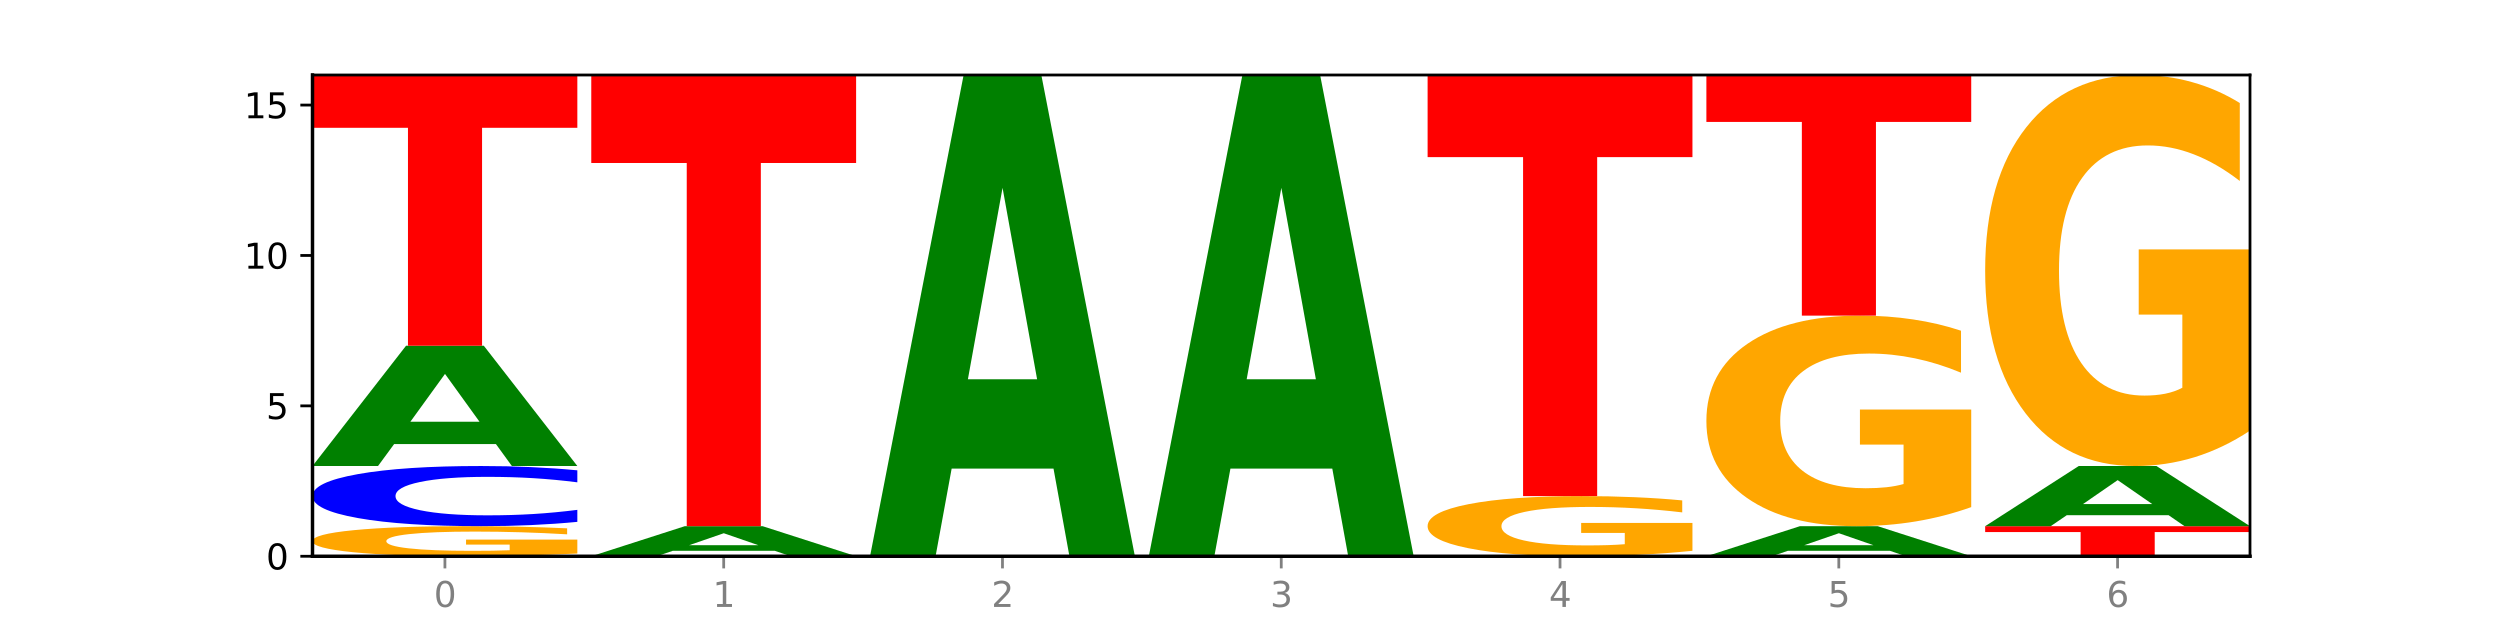
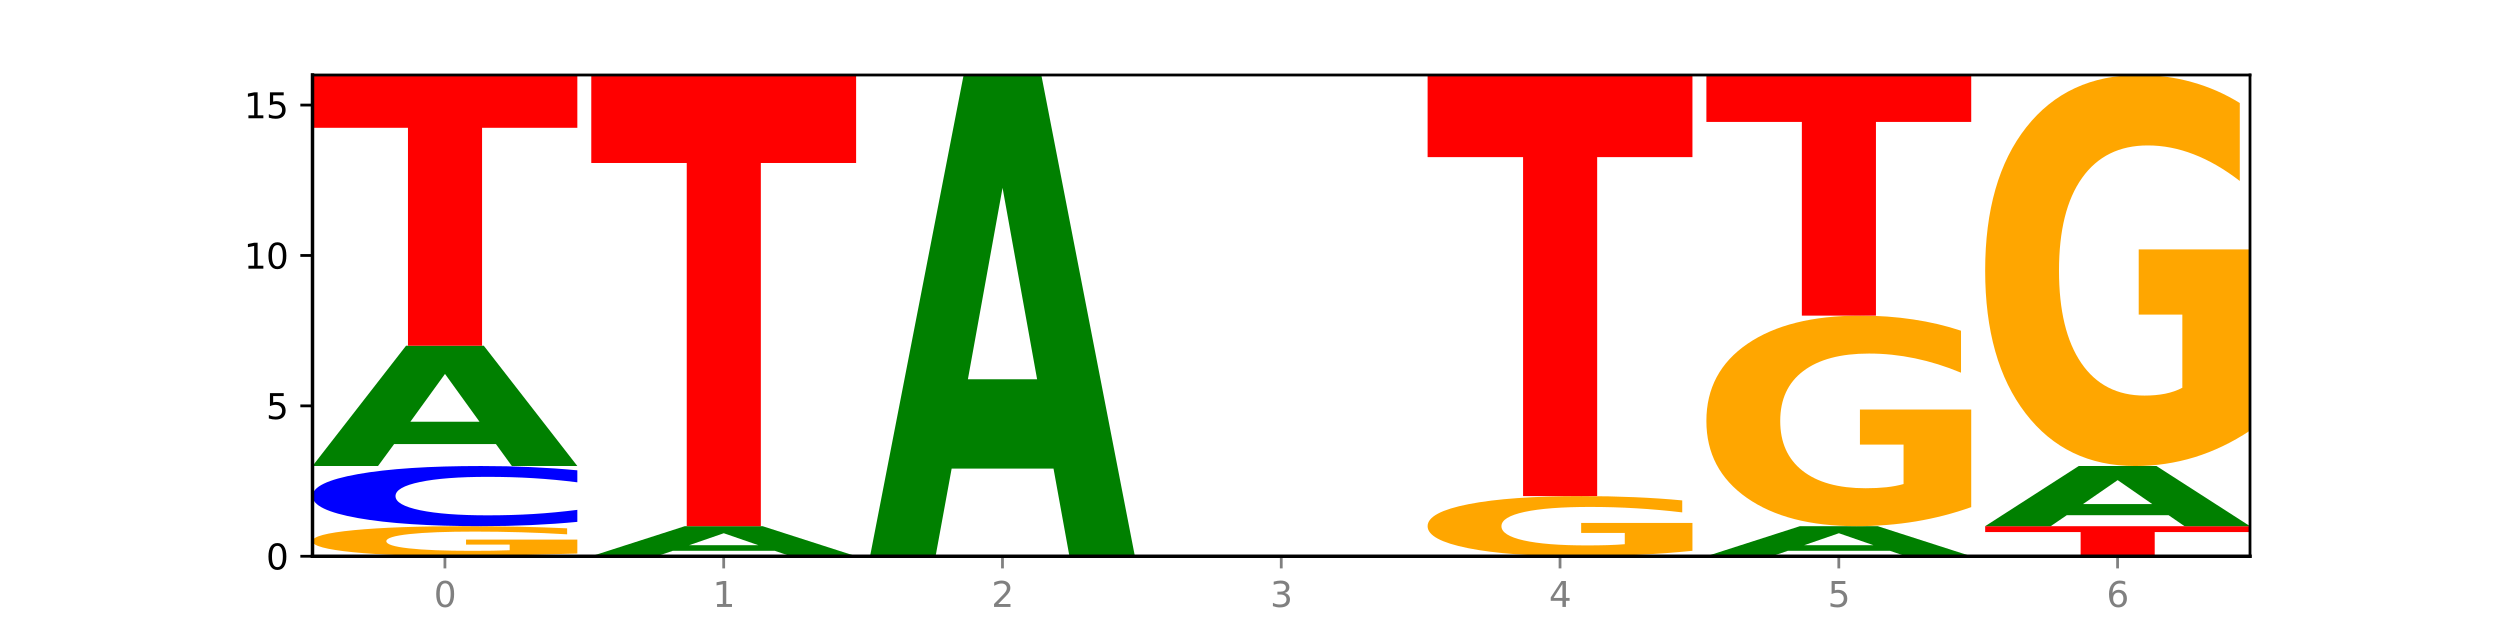
<svg xmlns="http://www.w3.org/2000/svg" xmlns:xlink="http://www.w3.org/1999/xlink" width="720pt" height="180pt" viewBox="0 0 720 180" version="1.1">
  <defs>
    <style type="text/css">*{stroke-linejoin: round; stroke-linecap: butt}</style>
  </defs>
  <g id="figure_1">
    <g id="patch_1">
      <path d="M 0 180  L 720 180  L 720 0  L 0 0  z " style="fill: #ffffff" />
    </g>
    <g id="axes_1">
      <g id="patch_2">
        <path d="M 90 160.2  L 648 160.2  L 648 21.6  L 90 21.6  z " style="fill: #ffffff" />
      </g>
      <g id="line2d_1">
        <path d="M 90 160.2  L 648 160.2  " clip-path="url(#pc9371a0ef4)" style="fill: none; stroke: #000000; stroke-width: 0.5; stroke-linecap: square" />
      </g>
      <g id="patch_3">
-         <path d="M 166.273 159.416  Q 158.581 159.808 150.308 160.005  Q 142.034 160.2 133.214 160.2  Q 113.282 160.2 101.641 159.033  Q 90 157.867 90 155.871  Q 90 153.853 101.846 152.695  Q 113.709 151.537 134.342 151.537  Q 142.291 151.537 149.573 151.695  Q 156.872 151.851 163.333 152.158  L 163.333 153.885  Q 156.667 153.49 150.068 153.295  Q 143.47 153.098 136.838 153.098  Q 124.564 153.098 117.914 153.817  Q 111.265 154.535 111.265 155.871  Q 111.265 157.196 117.675 157.919  Q 124.085 158.64 135.88 158.64  Q 139.094 158.64 141.846 158.598  Q 144.598 158.556 146.786 158.466  L 146.786 156.845  L 134.222 156.845  L 134.222 155.401  L 166.273 155.401  L 166.273 159.416  z " clip-path="url(#pc9371a0ef4)" style="fill: #ffa600" />
+         <path d="M 166.273 159.416  Q 142.034 160.2 133.214 160.2  Q 113.282 160.2 101.641 159.033  Q 90 157.867 90 155.871  Q 90 153.853 101.846 152.695  Q 113.709 151.537 134.342 151.537  Q 142.291 151.537 149.573 151.695  Q 156.872 151.851 163.333 152.158  L 163.333 153.885  Q 156.667 153.49 150.068 153.295  Q 143.47 153.098 136.838 153.098  Q 124.564 153.098 117.914 153.817  Q 111.265 154.535 111.265 155.871  Q 111.265 157.196 117.675 157.919  Q 124.085 158.64 135.88 158.64  Q 139.094 158.64 141.846 158.598  Q 144.598 158.556 146.786 158.466  L 146.786 156.845  L 134.222 156.845  L 134.222 155.401  L 166.273 155.401  L 166.273 159.416  z " clip-path="url(#pc9371a0ef4)" style="fill: #ffa600" />
      </g>
      <g id="patch_4">
        <path d="M 166.273 150.296  Q 159.893 150.911 152.994 151.223  Q 146.095 151.537 138.581 151.537  Q 116.174 151.537 103.087 149.204  Q 90 146.871 90 142.88  Q 90 138.876 103.087 136.546  Q 116.174 134.213 138.581 134.213  Q 146.095 134.213 152.994 134.527  Q 159.893 134.839 166.273 135.454  L 166.273 138.908  Q 159.836 138.092 153.59 137.713  Q 147.344 137.333 140.445 137.333  Q 128.069 137.333 120.978 138.811  Q 113.906 140.286 113.906 142.88  Q 113.906 145.464 120.978 146.942  Q 128.069 148.417 140.445 148.417  Q 147.344 148.417 153.59 148.037  Q 159.836 147.654 166.273 146.839  L 166.273 150.296  z " clip-path="url(#pc9371a0ef4)" style="fill: #0000ff" />
      </g>
      <g id="patch_5">
        <path d="M 142.835 127.9  L 113.501 127.9  L 108.87 134.213  L 90 134.213  L 116.948 99.562  L 139.326 99.562  L 166.273 134.213  L 147.419 134.213  L 142.835 127.9  z M 118.18 121.469  L 138.109 121.469  L 128.16 107.687  L 118.18 121.469  z " clip-path="url(#pc9371a0ef4)" style="fill: #008000" />
      </g>
      <g id="patch_6">
        <path d="M 90 21.6  L 166.273 21.6  L 166.273 36.805  L 138.833 36.805  L 138.833 99.562  L 117.494 99.562  L 117.494 36.805  L 90 36.805  L 90 21.6  z " clip-path="url(#pc9371a0ef4)" style="fill: #ff0000" />
      </g>
      <g id="patch_7">
        <path d="M 223.122 158.622  L 193.789 158.622  L 189.157 160.2  L 170.288 160.2  L 197.235 151.537  L 219.614 151.537  L 246.561 160.2  L 227.707 160.2  L 223.122 158.622  z M 198.467 157.014  L 218.397 157.014  L 208.448 153.569  L 198.467 157.014  z " clip-path="url(#pc9371a0ef4)" style="fill: #008000" />
      </g>
      <g id="patch_8">
        <path d="M 170.288 21.6  L 246.561 21.6  L 246.561 46.941  L 219.12 46.941  L 219.12 151.537  L 197.782 151.537  L 197.782 46.941  L 170.288 46.941  L 170.288 21.6  z " clip-path="url(#pc9371a0ef4)" style="fill: #ff0000" />
      </g>
      <g id="patch_9">
        <path d="M 303.41 134.951  L 274.077 134.951  L 269.445 160.2  L 250.576 160.2  L 277.523 21.6  L 299.901 21.6  L 326.849 160.2  L 307.995 160.2  L 303.41 134.951  z M 278.755 109.228  L 298.685 109.228  L 288.736 54.096  L 278.755 109.228  z " clip-path="url(#pc9371a0ef4)" style="fill: #008000" />
      </g>
      <g id="patch_10">
-         <path d="M 383.698 134.951  L 354.364 134.951  L 349.733 160.2  L 330.863 160.2  L 357.811 21.6  L 380.189 21.6  L 407.137 160.2  L 388.283 160.2  L 383.698 134.951  z M 359.043 109.228  L 378.973 109.228  L 369.023 54.096  L 359.043 109.228  z " clip-path="url(#pc9371a0ef4)" style="fill: #008000" />
-       </g>
+         </g>
      <g id="patch_11">
        <path d="M 487.424 158.632  Q 479.732 159.416 471.459 159.81  Q 463.185 160.2 454.365 160.2  Q 434.433 160.2 422.792 157.867  Q 411.151 155.533 411.151 151.543  Q 411.151 147.506 422.997 145.19  Q 434.86 142.875 455.493 142.875  Q 463.442 142.875 470.724 143.19  Q 478.023 143.501 484.484 144.117  L 484.484 147.57  Q 477.818 146.779 471.219 146.389  Q 464.621 145.996 457.989 145.996  Q 445.715 145.996 439.066 147.434  Q 432.416 148.869 432.416 151.543  Q 432.416 154.191 438.826 155.637  Q 445.236 157.079 457.031 157.079  Q 460.245 157.079 462.997 156.997  Q 465.749 156.911 467.937 156.732  L 467.937 153.49  L 455.373 153.49  L 455.373 150.602  L 487.424 150.602  L 487.424 158.632  z " clip-path="url(#pc9371a0ef4)" style="fill: #ffa600" />
      </g>
      <g id="patch_12">
        <path d="M 411.151 21.6  L 487.424 21.6  L 487.424 45.252  L 459.984 45.252  L 459.984 142.875  L 438.645 142.875  L 438.645 45.252  L 411.151 45.252  L 411.151 21.6  z " clip-path="url(#pc9371a0ef4)" style="fill: #ff0000" />
      </g>
      <g id="patch_13">
        <path d="M 544.273 158.622  L 514.94 158.622  L 510.308 160.2  L 491.439 160.2  L 518.386 151.537  L 540.765 151.537  L 567.712 160.2  L 548.858 160.2  L 544.273 158.622  z M 519.618 157.014  L 539.548 157.014  L 529.599 153.569  L 519.618 157.014  z " clip-path="url(#pc9371a0ef4)" style="fill: #008000" />
      </g>
      <g id="patch_14">
        <path d="M 567.712 146.051  Q 560.02 148.794 551.746 150.172  Q 543.473 151.537 534.652 151.537  Q 514.721 151.537 503.08 143.371  Q 491.439 135.204 491.439 121.238  Q 491.439 107.108 503.285 99.004  Q 515.148 90.9 535.781 90.9  Q 543.729 90.9 551.011 92.002  Q 558.311 93.092 564.772 95.246  L 564.772 107.334  Q 558.105 104.566 551.507 103.2  Q 544.909 101.823 538.276 101.823  Q 526.003 101.823 519.353 106.858  Q 512.704 111.881 512.704 121.238  Q 512.704 130.507 519.114 135.567  Q 525.524 140.615 537.319 140.615  Q 540.533 140.615 543.285 140.327  Q 546.037 140.026 548.225 139.4  L 548.225 128.052  L 535.661 128.052  L 535.661 117.943  L 567.712 117.943  L 567.712 146.051  z " clip-path="url(#pc9371a0ef4)" style="fill: #ffa600" />
      </g>
      <g id="patch_15">
        <path d="M 491.439 21.6  L 567.712 21.6  L 567.712 35.115  L 540.272 35.115  L 540.272 90.9  L 518.933 90.9  L 518.933 35.115  L 491.439 35.115  L 491.439 21.6  z " clip-path="url(#pc9371a0ef4)" style="fill: #ff0000" />
      </g>
      <g id="patch_16">
        <path d="M 571.727 151.537  L 648 151.537  L 648 153.227  L 620.559 153.227  L 620.559 160.2  L 599.221 160.2  L 599.221 153.227  L 571.727 153.227  L 571.727 151.537  z " clip-path="url(#pc9371a0ef4)" style="fill: #ff0000" />
      </g>
      <g id="patch_17">
        <path d="M 624.561 148.381  L 595.228 148.381  L 590.596 151.537  L 571.727 151.537  L 598.674 134.213  L 621.052 134.213  L 648 151.537  L 629.146 151.537  L 624.561 148.381  z M 599.906 145.166  L 619.836 145.166  L 609.887 138.275  L 599.906 145.166  z " clip-path="url(#pc9371a0ef4)" style="fill: #008000" />
      </g>
      <g id="patch_18">
        <path d="M 648 124.024  Q 640.308 129.118 632.034 131.677  Q 623.761 134.213 614.94 134.213  Q 595.009 134.213 583.368 119.046  Q 571.727 103.879 571.727 77.941  Q 571.727 51.701 583.573 36.651  Q 595.436 21.6 616.068 21.6  Q 624.017 21.6 631.299 23.647  Q 638.598 25.671 645.06 29.672  L 645.06 52.12  Q 638.393 46.979 631.795 44.444  Q 625.197 41.885 618.564 41.885  Q 606.291 41.885 599.641 51.236  Q 592.992 60.564 592.992 77.941  Q 592.992 95.155 599.402 104.553  Q 605.812 113.928 617.607 113.928  Q 620.821 113.928 623.573 113.393  Q 626.325 112.835 628.513 111.671  L 628.513 90.596  L 615.949 90.596  L 615.949 71.823  L 648 71.823  L 648 124.024  z " clip-path="url(#pc9371a0ef4)" style="fill: #ffa600" />
      </g>
      <g id="matplotlib.axis_1">
        <g id="xtick_1">
          <g id="line2d_2">
            <defs>
              <path id="m896aa1ac33" d="M 0 0  L 0 3.5  " style="stroke: #808080; stroke-width: 0.8" />
            </defs>
            <g>
              <use xlink:href="#m896aa1ac33" x="128.137" y="160.2" style="fill: #808080; stroke: #808080; stroke-width: 0.8" />
            </g>
          </g>
          <g id="text_1">
            <g style="fill: #808080" transform="translate(124.955 174.798) scale(0.1 -0.1)">
              <defs>
                <path id="DejaVuSans-30" d="M 2034 4250  Q 1547 4250 1301 3770  Q 1056 3291 1056 2328  Q 1056 1369 1301 889  Q 1547 409 2034 409  Q 2525 409 2770 889  Q 3016 1369 3016 2328  Q 3016 3291 2770 3770  Q 2525 4250 2034 4250  z M 2034 4750  Q 2819 4750 3233 4129  Q 3647 3509 3647 2328  Q 3647 1150 3233 529  Q 2819 -91 2034 -91  Q 1250 -91 836 529  Q 422 1150 422 2328  Q 422 3509 836 4129  Q 1250 4750 2034 4750  z " transform="scale(0.016)" />
              </defs>
              <use xlink:href="#DejaVuSans-30" />
            </g>
          </g>
        </g>
        <g id="xtick_2">
          <g id="line2d_3">
            <g>
              <use xlink:href="#m896aa1ac33" x="208.424" y="160.2" style="fill: #808080; stroke: #808080; stroke-width: 0.8" />
            </g>
          </g>
          <g id="text_2">
            <g style="fill: #808080" transform="translate(205.243 174.798) scale(0.1 -0.1)">
              <defs>
                <path id="DejaVuSans-31" d="M 794 531  L 1825 531  L 1825 4091  L 703 3866  L 703 4441  L 1819 4666  L 2450 4666  L 2450 531  L 3481 531  L 3481 0  L 794 0  L 794 531  z " transform="scale(0.016)" />
              </defs>
              <use xlink:href="#DejaVuSans-31" />
            </g>
          </g>
        </g>
        <g id="xtick_3">
          <g id="line2d_4">
            <g>
              <use xlink:href="#m896aa1ac33" x="288.712" y="160.2" style="fill: #808080; stroke: #808080; stroke-width: 0.8" />
            </g>
          </g>
          <g id="text_3">
            <g style="fill: #808080" transform="translate(285.531 174.798) scale(0.1 -0.1)">
              <defs>
                <path id="DejaVuSans-32" d="M 1228 531  L 3431 531  L 3431 0  L 469 0  L 469 531  Q 828 903 1448 1529  Q 2069 2156 2228 2338  Q 2531 2678 2651 2914  Q 2772 3150 2772 3378  Q 2772 3750 2511 3984  Q 2250 4219 1831 4219  Q 1534 4219 1204 4116  Q 875 4013 500 3803  L 500 4441  Q 881 4594 1212 4672  Q 1544 4750 1819 4750  Q 2544 4750 2975 4387  Q 3406 4025 3406 3419  Q 3406 3131 3298 2873  Q 3191 2616 2906 2266  Q 2828 2175 2409 1742  Q 1991 1309 1228 531  z " transform="scale(0.016)" />
              </defs>
              <use xlink:href="#DejaVuSans-32" />
            </g>
          </g>
        </g>
        <g id="xtick_4">
          <g id="line2d_5">
            <g>
              <use xlink:href="#m896aa1ac33" x="369" y="160.2" style="fill: #808080; stroke: #808080; stroke-width: 0.8" />
            </g>
          </g>
          <g id="text_4">
            <g style="fill: #808080" transform="translate(365.819 174.798) scale(0.1 -0.1)">
              <defs>
                <path id="DejaVuSans-33" d="M 2597 2516  Q 3050 2419 3304 2112  Q 3559 1806 3559 1356  Q 3559 666 3084 287  Q 2609 -91 1734 -91  Q 1441 -91 1130 -33  Q 819 25 488 141  L 488 750  Q 750 597 1062 519  Q 1375 441 1716 441  Q 2309 441 2620 675  Q 2931 909 2931 1356  Q 2931 1769 2642 2001  Q 2353 2234 1838 2234  L 1294 2234  L 1294 2753  L 1863 2753  Q 2328 2753 2575 2939  Q 2822 3125 2822 3475  Q 2822 3834 2567 4026  Q 2313 4219 1838 4219  Q 1578 4219 1281 4162  Q 984 4106 628 3988  L 628 4550  Q 988 4650 1302 4700  Q 1616 4750 1894 4750  Q 2613 4750 3031 4423  Q 3450 4097 3450 3541  Q 3450 3153 3228 2886  Q 3006 2619 2597 2516  z " transform="scale(0.016)" />
              </defs>
              <use xlink:href="#DejaVuSans-33" />
            </g>
          </g>
        </g>
        <g id="xtick_5">
          <g id="line2d_6">
            <g>
              <use xlink:href="#m896aa1ac33" x="449.288" y="160.2" style="fill: #808080; stroke: #808080; stroke-width: 0.8" />
            </g>
          </g>
          <g id="text_5">
            <g style="fill: #808080" transform="translate(446.107 174.798) scale(0.1 -0.1)">
              <defs>
                <path id="DejaVuSans-34" d="M 2419 4116  L 825 1625  L 2419 1625  L 2419 4116  z M 2253 4666  L 3047 4666  L 3047 1625  L 3713 1625  L 3713 1100  L 3047 1100  L 3047 0  L 2419 0  L 2419 1100  L 313 1100  L 313 1709  L 2253 4666  z " transform="scale(0.016)" />
              </defs>
              <use xlink:href="#DejaVuSans-34" />
            </g>
          </g>
        </g>
        <g id="xtick_6">
          <g id="line2d_7">
            <g>
              <use xlink:href="#m896aa1ac33" x="529.576" y="160.2" style="fill: #808080; stroke: #808080; stroke-width: 0.8" />
            </g>
          </g>
          <g id="text_6">
            <g style="fill: #808080" transform="translate(526.394 174.798) scale(0.1 -0.1)">
              <defs>
                <path id="DejaVuSans-35" d="M 691 4666  L 3169 4666  L 3169 4134  L 1269 4134  L 1269 2991  Q 1406 3038 1543 3061  Q 1681 3084 1819 3084  Q 2600 3084 3056 2656  Q 3513 2228 3513 1497  Q 3513 744 3044 326  Q 2575 -91 1722 -91  Q 1428 -91 1123 -41  Q 819 9 494 109  L 494 744  Q 775 591 1075 516  Q 1375 441 1709 441  Q 2250 441 2565 725  Q 2881 1009 2881 1497  Q 2881 1984 2565 2268  Q 2250 2553 1709 2553  Q 1456 2553 1204 2497  Q 953 2441 691 2322  L 691 4666  z " transform="scale(0.016)" />
              </defs>
              <use xlink:href="#DejaVuSans-35" />
            </g>
          </g>
        </g>
        <g id="xtick_7">
          <g id="line2d_8">
            <g>
              <use xlink:href="#m896aa1ac33" x="609.863" y="160.2" style="fill: #808080; stroke: #808080; stroke-width: 0.8" />
            </g>
          </g>
          <g id="text_7">
            <g style="fill: #808080" transform="translate(606.682 174.798) scale(0.1 -0.1)">
              <defs>
                <path id="DejaVuSans-36" d="M 2113 2584  Q 1688 2584 1439 2293  Q 1191 2003 1191 1497  Q 1191 994 1439 701  Q 1688 409 2113 409  Q 2538 409 2786 701  Q 3034 994 3034 1497  Q 3034 2003 2786 2293  Q 2538 2584 2113 2584  z M 3366 4563  L 3366 3988  Q 3128 4100 2886 4159  Q 2644 4219 2406 4219  Q 1781 4219 1451 3797  Q 1122 3375 1075 2522  Q 1259 2794 1537 2939  Q 1816 3084 2150 3084  Q 2853 3084 3261 2657  Q 3669 2231 3669 1497  Q 3669 778 3244 343  Q 2819 -91 2113 -91  Q 1303 -91 875 529  Q 447 1150 447 2328  Q 447 3434 972 4092  Q 1497 4750 2381 4750  Q 2619 4750 2861 4703  Q 3103 4656 3366 4563  z " transform="scale(0.016)" />
              </defs>
              <use xlink:href="#DejaVuSans-36" />
            </g>
          </g>
        </g>
      </g>
      <g id="matplotlib.axis_2">
        <g id="ytick_1">
          <g id="line2d_9">
            <defs>
              <path id="m864790da75" d="M 0 0  L -3.5 0  " style="stroke: #000000; stroke-width: 0.8" />
            </defs>
            <g>
              <use xlink:href="#m864790da75" x="90" y="160.2" style="stroke: #000000; stroke-width: 0.8" />
            </g>
          </g>
          <g id="text_8">
            <g transform="translate(76.638 163.999) scale(0.1 -0.1)">
              <use xlink:href="#DejaVuSans-30" />
            </g>
          </g>
        </g>
        <g id="ytick_2">
          <g id="line2d_10">
            <g>
              <use xlink:href="#m864790da75" x="90" y="116.888" style="stroke: #000000; stroke-width: 0.8" />
            </g>
          </g>
          <g id="text_9">
            <g transform="translate(76.638 120.687) scale(0.1 -0.1)">
              <use xlink:href="#DejaVuSans-35" />
            </g>
          </g>
        </g>
        <g id="ytick_3">
          <g id="line2d_11">
            <g>
              <use xlink:href="#m864790da75" x="90" y="73.575" style="stroke: #000000; stroke-width: 0.8" />
            </g>
          </g>
          <g id="text_10">
            <g transform="translate(70.275 77.374) scale(0.1 -0.1)">
              <use xlink:href="#DejaVuSans-31" />
              <use xlink:href="#DejaVuSans-30" x="63.623" />
            </g>
          </g>
        </g>
        <g id="ytick_4">
          <g id="line2d_12">
            <g>
              <use xlink:href="#m864790da75" x="90" y="30.262" style="stroke: #000000; stroke-width: 0.8" />
            </g>
          </g>
          <g id="text_11">
            <g transform="translate(70.275 34.062) scale(0.1 -0.1)">
              <use xlink:href="#DejaVuSans-31" />
              <use xlink:href="#DejaVuSans-35" x="63.623" />
            </g>
          </g>
        </g>
      </g>
      <g id="patch_19">
        <path d="M 90 160.2  L 90 21.6  " style="fill: none; stroke: #000000; stroke-linejoin: miter; stroke-linecap: square" />
      </g>
      <g id="patch_20">
        <path d="M 648 160.2  L 648 21.6  " style="fill: none; stroke: #000000; stroke-width: 0.8; stroke-linejoin: miter; stroke-linecap: square" />
      </g>
      <g id="patch_21">
        <path d="M 90 160.2  L 648 160.2  " style="fill: none; stroke: #000000; stroke-linejoin: miter; stroke-linecap: square" />
      </g>
      <g id="patch_22">
        <path d="M 90 21.6  L 648 21.6  " style="fill: none; stroke: #000000; stroke-width: 0.8; stroke-linejoin: miter; stroke-linecap: square" />
      </g>
    </g>
  </g>
  <defs>
    <clipPath id="pc9371a0ef4">
      <rect x="90" y="21.6" width="558" height="138.6" />
    </clipPath>
  </defs>
</svg>